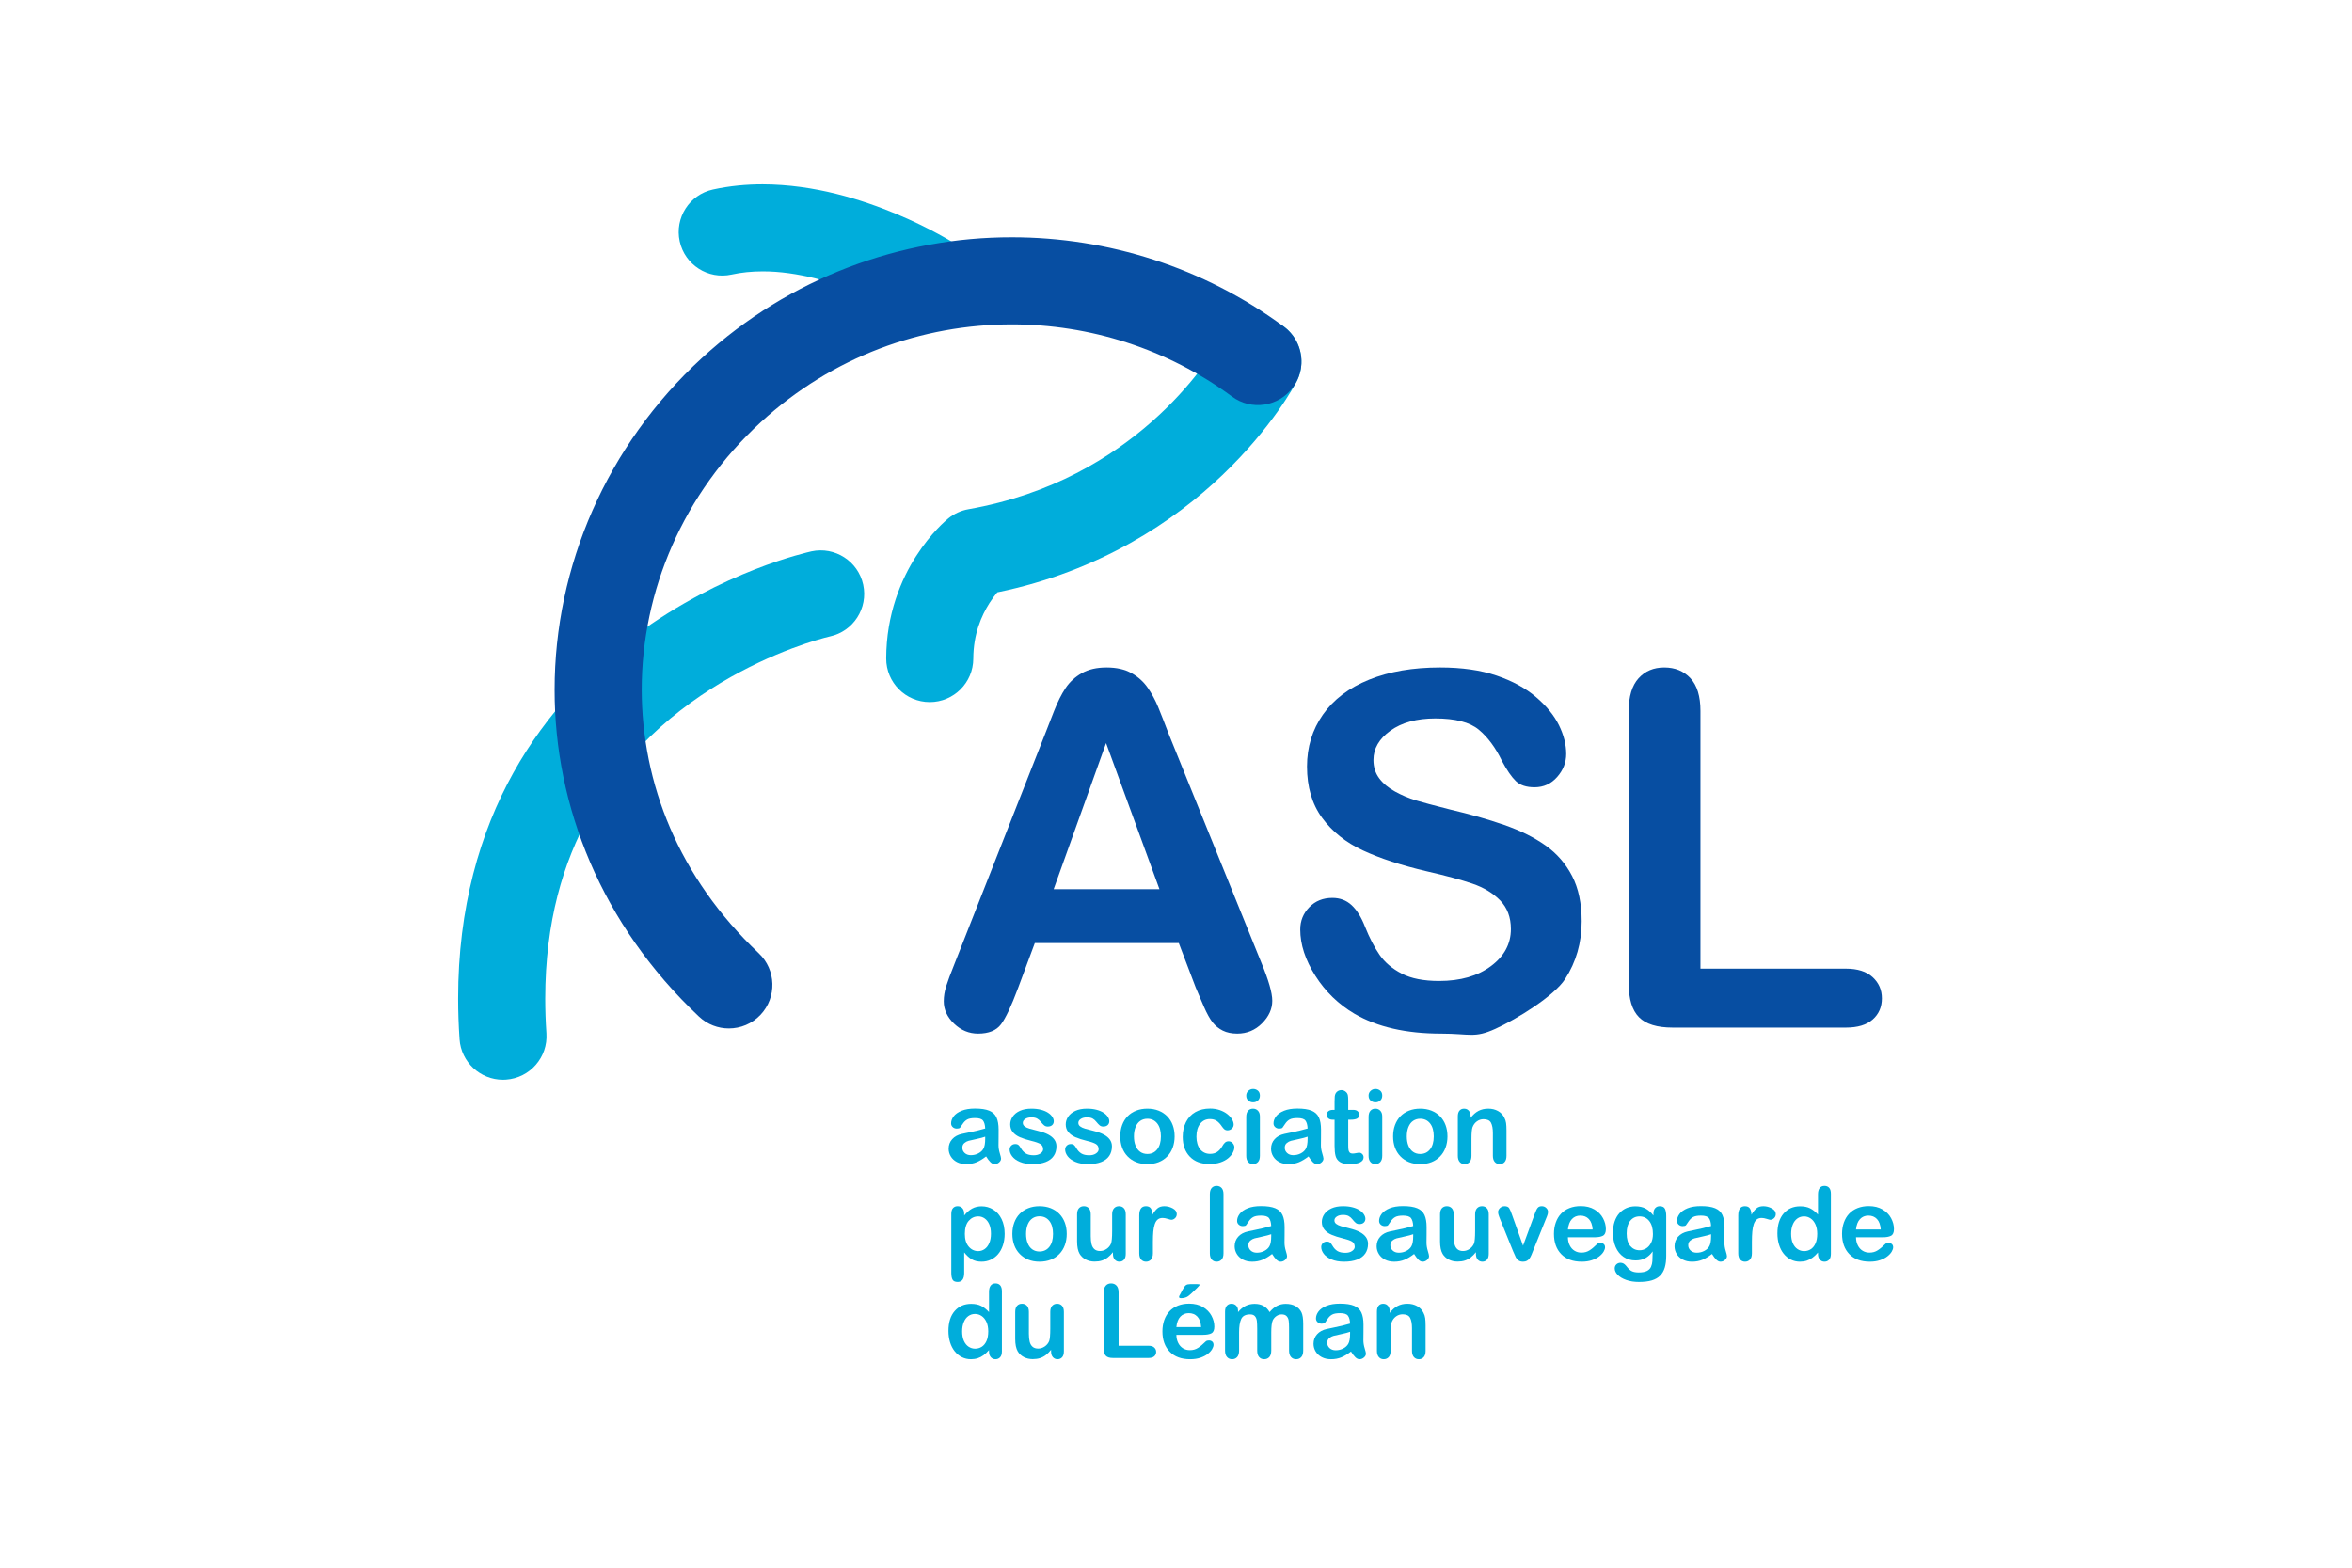
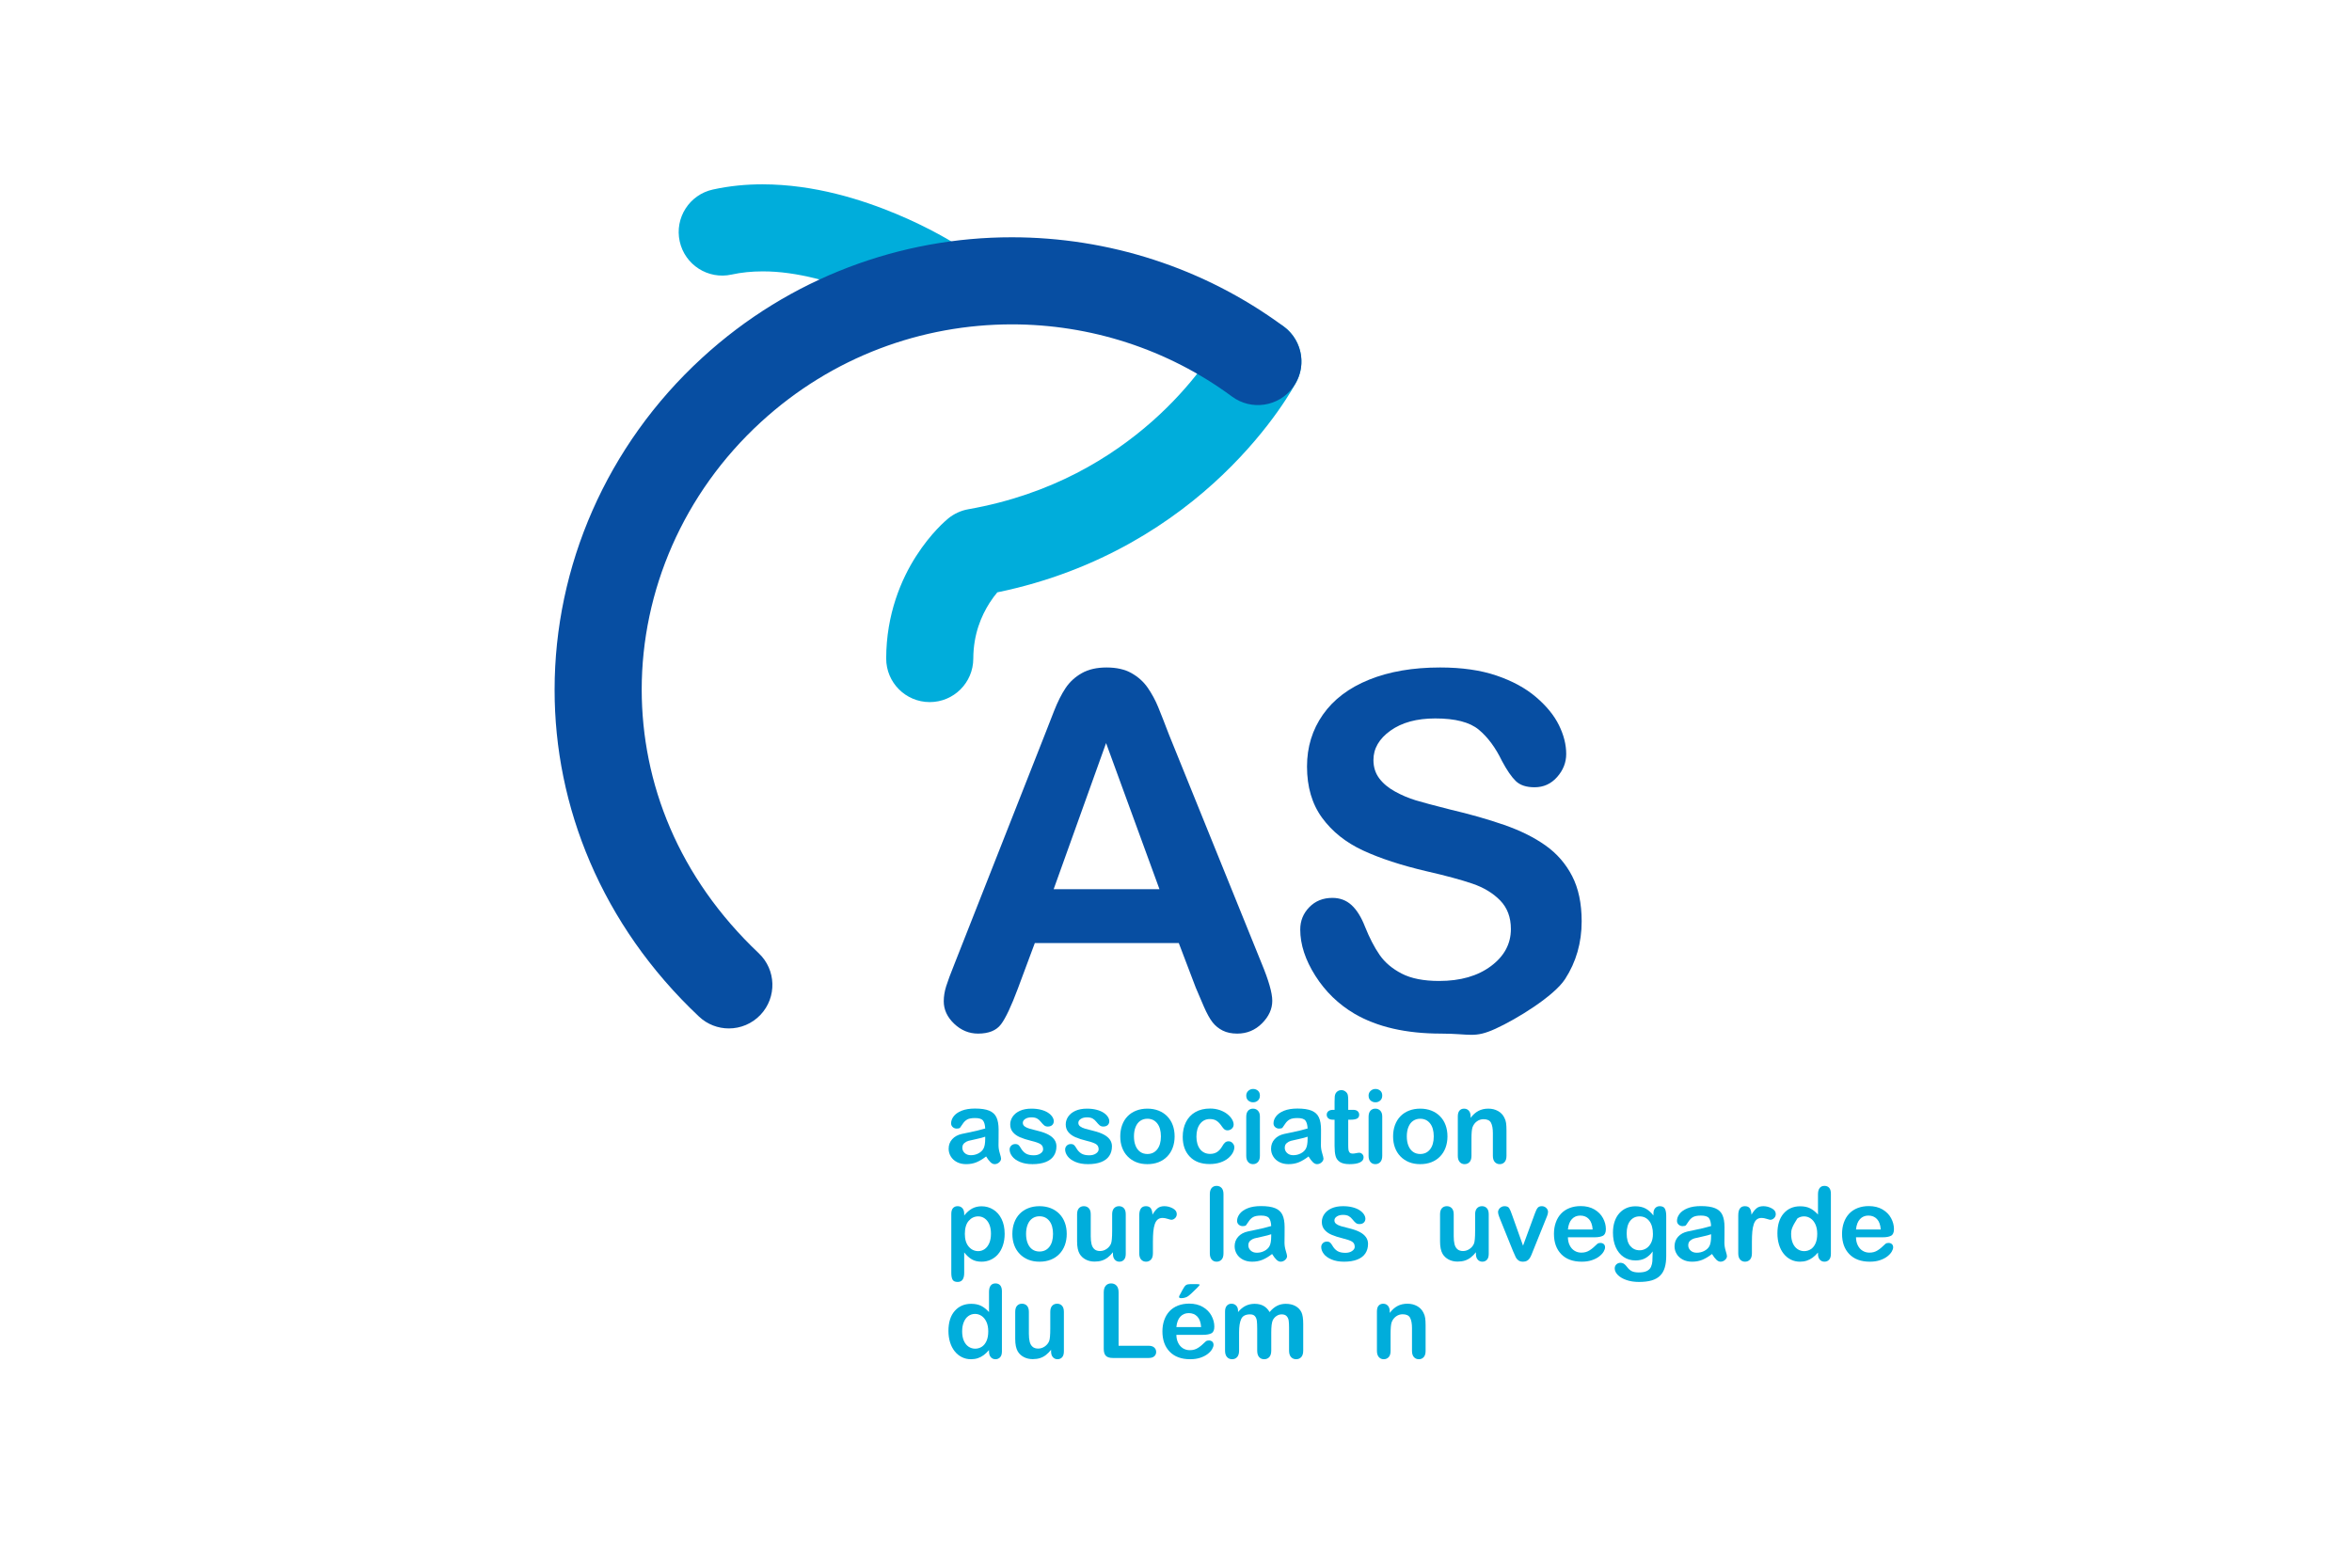
<svg xmlns="http://www.w3.org/2000/svg" width="100%" height="100%" viewBox="0 0 600 400" version="1.1" xml:space="preserve" style="fill-rule:evenodd;clip-rule:evenodd;stroke-linejoin:round;stroke-miterlimit:2;">
  <g id="ASL" transform="matrix(1.152,0,0,1.152,116.871,-116.294)">
    <path d="M116.717,352.713C116.273,352.876 115.628,353.048 114.784,353.228C113.938,353.409 113.353,353.542 113.027,353.627C112.704,353.712 112.393,353.878 112.098,354.125C111.803,354.373 111.655,354.719 111.655,355.161C111.655,355.619 111.828,356.009 112.175,356.329C112.522,356.65 112.977,356.812 113.538,356.812C114.136,356.812 114.688,356.68 115.193,356.418C115.7,356.156 116.069,355.819 116.307,355.405C116.58,354.947 116.717,354.194 116.717,353.145L116.717,352.713ZM116.916,357.089C116.185,357.657 115.478,358.083 114.794,358.368C114.112,358.652 113.346,358.794 112.497,358.794C111.721,358.794 111.04,358.641 110.453,358.334C109.866,358.028 109.414,357.613 109.096,357.089C108.779,356.565 108.62,355.995 108.62,355.383C108.62,354.556 108.882,353.85 109.407,353.267C109.931,352.684 110.65,352.293 111.565,352.094C111.758,352.049 112.234,351.949 112.995,351.794C113.755,351.639 114.407,351.497 114.95,351.367C115.493,351.239 116.082,351.082 116.717,350.897C116.68,350.099 116.519,349.514 116.234,349.141C115.951,348.769 115.362,348.582 114.468,348.582C113.7,348.582 113.122,348.69 112.734,348.903C112.347,349.117 112.015,349.439 111.738,349.866C111.46,350.296 111.265,350.578 111.15,350.715C111.036,350.851 110.791,350.919 110.415,350.919C110.075,350.919 109.781,350.81 109.534,350.593C109.287,350.374 109.163,350.096 109.163,349.756C109.163,349.224 109.351,348.707 109.728,348.206C110.104,347.704 110.69,347.29 111.489,346.965C112.286,346.64 113.279,346.478 114.468,346.478C115.796,346.478 116.842,346.636 117.603,346.949C118.363,347.263 118.899,347.759 119.213,348.438C119.527,349.117 119.685,350.019 119.685,351.141C119.685,351.85 119.683,352.451 119.679,352.946C119.676,353.441 119.669,353.99 119.663,354.596C119.663,355.165 119.757,355.758 119.945,356.374C120.134,356.991 120.228,357.388 120.228,357.565C120.228,357.875 120.082,358.157 119.79,358.412C119.498,358.667 119.167,358.794 118.799,358.794C118.489,358.794 118.182,358.648 117.879,358.356C117.577,358.065 117.255,357.642 116.916,357.089Z" style="fill:rgb(0,173,219);fill-rule:nonzero;" />
    <path d="M132.489,354.84C132.489,355.675 132.286,356.388 131.879,356.984C131.473,357.577 130.873,358.028 130.08,358.334C129.285,358.641 128.32,358.794 127.184,358.794C126.098,358.794 125.167,358.628 124.393,358.295C123.617,357.963 123.044,357.548 122.676,357.049C122.306,356.552 122.122,356.052 122.122,355.549C122.122,355.217 122.24,354.932 122.476,354.696C122.711,354.46 123.011,354.342 123.373,354.342C123.69,354.342 123.934,354.419 124.104,354.574C124.273,354.729 124.437,354.947 124.592,355.228C124.901,355.767 125.272,356.169 125.705,356.434C126.137,356.701 126.725,356.834 127.471,356.834C128.076,356.834 128.574,356.699 128.96,356.429C129.349,356.16 129.542,355.851 129.542,355.505C129.542,354.973 129.341,354.585 128.938,354.342C128.537,354.098 127.874,353.865 126.951,353.644C125.91,353.386 125.062,353.114 124.409,352.83C123.755,352.546 123.232,352.171 122.841,351.706C122.45,351.24 122.254,350.669 122.254,349.989C122.254,349.385 122.436,348.811 122.796,348.272C123.159,347.733 123.692,347.304 124.397,346.981C125.103,346.66 125.954,346.5 126.951,346.5C127.732,346.5 128.437,346.582 129.061,346.743C129.685,346.906 130.205,347.123 130.623,347.397C131.039,347.67 131.356,347.973 131.575,348.305C131.792,348.638 131.901,348.962 131.901,349.28C131.901,349.627 131.785,349.911 131.553,350.133C131.32,350.354 130.99,350.464 130.562,350.464C130.25,350.464 129.987,350.376 129.77,350.199C129.552,350.022 129.302,349.756 129.021,349.402C128.792,349.106 128.522,348.87 128.212,348.693C127.902,348.516 127.482,348.428 126.951,348.428C126.404,348.428 125.95,348.543 125.588,348.775C125.227,349.01 125.045,349.298 125.045,349.646C125.045,349.963 125.179,350.223 125.445,350.427C125.709,350.629 126.068,350.797 126.519,350.931C126.969,351.063 127.59,351.225 128.379,351.418C129.315,351.646 130.082,351.92 130.677,352.237C131.271,352.555 131.722,352.929 132.029,353.361C132.334,353.793 132.489,354.286 132.489,354.84Z" style="fill:rgb(0,173,219);fill-rule:nonzero;" />
    <path d="M144.783,354.84C144.783,355.675 144.58,356.388 144.174,356.984C143.767,357.577 143.167,358.028 142.374,358.334C141.58,358.641 140.614,358.794 139.478,358.794C138.392,358.794 137.461,358.628 136.687,358.295C135.911,357.963 135.338,357.548 134.97,357.049C134.601,356.552 134.416,356.052 134.416,355.549C134.416,355.217 134.534,354.932 134.77,354.696C135.005,354.46 135.305,354.342 135.667,354.342C135.984,354.342 136.228,354.419 136.397,354.574C136.567,354.729 136.73,354.947 136.886,355.228C137.196,355.767 137.566,356.169 137.999,356.434C138.431,356.701 139.019,356.834 139.766,356.834C140.371,356.834 140.868,356.699 141.254,356.429C141.643,356.16 141.836,355.851 141.836,355.505C141.836,354.973 141.636,354.585 141.232,354.342C140.831,354.098 140.167,353.865 139.245,353.644C138.204,353.386 137.355,353.114 136.703,352.83C136.05,352.546 135.526,352.171 135.136,351.706C134.744,351.24 134.549,350.669 134.549,349.989C134.549,349.385 134.729,348.811 135.092,348.272C135.453,347.733 135.987,347.304 136.691,346.981C137.396,346.66 138.248,346.5 139.245,346.5C140.027,346.5 140.73,346.582 141.354,346.743C141.979,346.906 142.499,347.123 142.917,347.397C143.333,347.67 143.65,347.973 143.869,348.305C144.086,348.638 144.196,348.962 144.196,349.28C144.196,349.627 144.079,349.911 143.847,350.133C143.614,350.354 143.284,350.464 142.855,350.464C142.545,350.464 142.281,350.376 142.063,350.199C141.846,350.022 141.597,349.756 141.315,349.402C141.086,349.106 140.817,348.87 140.508,348.693C140.197,348.516 139.776,348.428 139.245,348.428C138.698,348.428 138.244,348.543 137.883,348.775C137.521,349.01 137.34,349.298 137.34,349.646C137.34,349.963 137.473,350.223 137.739,350.427C138.003,350.629 138.363,350.797 138.813,350.931C139.263,351.063 139.884,351.225 140.674,351.418C141.61,351.646 142.376,351.92 142.972,352.237C143.565,352.555 144.017,352.929 144.323,353.361C144.628,353.793 144.783,354.286 144.783,354.84Z" style="fill:rgb(0,173,219);fill-rule:nonzero;" />
    <path d="M155.625,352.647C155.625,351.414 155.354,350.454 154.812,349.767C154.27,349.08 153.54,348.737 152.625,348.737C152.034,348.737 151.513,348.891 151.063,349.197C150.613,349.504 150.266,349.955 150.021,350.554C149.777,351.151 149.656,351.85 149.656,352.647C149.656,353.437 149.775,354.127 150.016,354.719C150.255,355.309 150.6,355.762 151.045,356.075C151.493,356.388 152.019,356.545 152.625,356.545C153.54,356.545 154.27,356.2 154.812,355.511C155.354,354.819 155.625,353.865 155.625,352.647ZM158.661,352.647C158.661,353.549 158.521,354.378 158.24,355.139C157.959,355.9 157.554,356.554 157.021,357.099C156.49,357.646 155.854,358.065 155.117,358.356C154.377,358.648 153.547,358.794 152.625,358.794C151.708,358.794 150.886,358.646 150.155,358.351C149.424,358.055 148.791,357.633 148.254,357.083C147.72,356.533 147.313,355.883 147.037,355.133C146.76,354.385 146.622,353.555 146.622,352.647C146.622,351.731 146.762,350.894 147.042,350.133C147.323,349.372 147.725,348.722 148.25,348.183C148.773,347.644 149.409,347.228 150.155,346.937C150.9,346.645 151.724,346.5 152.625,346.5C153.54,346.5 154.371,346.647 155.117,346.943C155.862,347.238 156.5,347.659 157.033,348.206C157.564,348.752 157.969,349.402 158.246,350.155C158.522,350.908 158.661,351.739 158.661,352.647Z" style="fill:rgb(0,173,219);fill-rule:nonzero;" />
    <path d="M171.886,355.051C171.886,355.428 171.771,355.829 171.546,356.257C171.322,356.686 170.979,357.095 170.517,357.482C170.056,357.869 169.475,358.181 168.772,358.418C168.072,358.653 167.282,358.772 166.402,358.772C164.535,358.772 163.076,358.227 162.027,357.138C160.979,356.05 160.455,354.588 160.455,352.758C160.455,351.517 160.695,350.421 161.175,349.469C161.655,348.516 162.349,347.779 163.257,347.258C164.166,346.738 165.25,346.478 166.514,346.478C167.295,346.478 168.014,346.593 168.667,346.821C169.321,347.05 169.875,347.346 170.329,347.707C170.784,348.069 171.129,348.454 171.371,348.864C171.609,349.274 171.73,349.656 171.73,350.012C171.73,350.373 171.596,350.679 171.326,350.931C171.057,351.181 170.729,351.307 170.346,351.307C170.095,351.307 169.887,351.242 169.721,351.113C169.554,350.984 169.367,350.775 169.161,350.487C168.791,349.927 168.406,349.505 168.003,349.224C167.601,348.944 167.09,348.804 166.469,348.804C165.576,348.804 164.855,349.153 164.31,349.85C163.763,350.549 163.49,351.502 163.49,352.713C163.49,353.282 163.56,353.804 163.7,354.281C163.841,354.757 164.043,355.163 164.31,355.499C164.575,355.835 164.896,356.089 165.272,356.263C165.649,356.437 166.063,356.523 166.514,356.523C167.119,356.523 167.638,356.384 168.07,356.103C168.501,355.822 168.884,355.394 169.216,354.818C169.4,354.478 169.6,354.212 169.813,354.02C170.029,353.828 170.291,353.733 170.601,353.733C170.97,353.733 171.276,353.873 171.52,354.153C171.764,354.434 171.886,354.734 171.886,355.051Z" style="fill:rgb(0,173,219);fill-rule:nonzero;" />
    <path d="M177.545,348.218L177.545,356.955C177.545,357.561 177.401,358.018 177.113,358.329C176.825,358.638 176.459,358.794 176.016,358.794C175.574,358.794 175.213,358.637 174.937,358.317C174.66,358 174.521,357.546 174.521,356.955L174.521,348.305C174.521,347.707 174.66,347.257 174.937,346.954C175.213,346.651 175.574,346.5 176.016,346.5C176.459,346.5 176.825,346.651 177.113,346.954C177.401,347.257 177.545,347.679 177.545,348.218ZM176.05,345.094C175.628,345.094 175.269,344.964 174.97,344.705C174.67,344.447 174.521,344.081 174.521,343.609C174.521,343.181 174.675,342.828 174.981,342.552C175.288,342.274 175.644,342.137 176.05,342.137C176.44,342.137 176.788,342.262 177.091,342.512C177.394,342.764 177.545,343.13 177.545,343.609C177.545,344.074 177.396,344.438 177.103,344.7C176.807,344.962 176.456,345.094 176.05,345.094Z" style="fill:rgb(0,173,219);fill-rule:nonzero;" />
    <path d="M188.112,352.713C187.668,352.876 187.023,353.048 186.178,353.228C185.333,353.409 184.749,353.542 184.422,353.627C184.099,353.712 183.788,353.878 183.493,354.125C183.197,354.373 183.05,354.719 183.05,355.161C183.05,355.619 183.223,356.009 183.57,356.329C183.917,356.65 184.371,356.812 184.933,356.812C185.53,356.812 186.082,356.68 186.587,356.418C187.095,356.156 187.465,355.819 187.702,355.405C187.974,354.947 188.112,354.194 188.112,353.145L188.112,352.713ZM188.311,357.089C187.58,357.657 186.873,358.083 186.189,358.368C185.505,358.652 184.741,358.794 183.891,358.794C183.116,358.794 182.435,358.641 181.848,358.334C181.261,358.028 180.809,357.613 180.491,357.089C180.174,356.565 180.015,355.995 180.015,355.383C180.015,354.556 180.276,353.85 180.801,353.267C181.326,352.684 182.045,352.293 182.96,352.094C183.152,352.049 183.628,351.949 184.39,351.794C185.149,351.639 185.802,351.497 186.344,351.367C186.887,351.239 187.477,351.082 188.112,350.897C188.075,350.099 187.913,349.514 187.628,349.141C187.345,348.769 186.756,348.582 185.863,348.582C185.095,348.582 184.518,348.69 184.129,348.903C183.742,349.117 183.41,349.439 183.133,349.866C182.855,350.296 182.66,350.578 182.545,350.715C182.431,350.851 182.186,350.919 181.809,350.919C181.47,350.919 181.177,350.81 180.929,350.593C180.681,350.374 180.558,350.096 180.558,349.756C180.558,349.224 180.746,348.707 181.123,348.206C181.499,347.704 182.085,347.29 182.883,346.965C183.681,346.64 184.674,346.478 185.863,346.478C187.191,346.478 188.237,346.636 188.997,346.949C189.758,347.263 190.294,347.759 190.608,348.438C190.922,349.117 191.08,350.019 191.08,351.141C191.08,351.85 191.078,352.451 191.074,352.946C191.071,353.441 191.064,353.99 191.057,354.596C191.057,355.165 191.151,355.758 191.34,356.374C191.527,356.991 191.623,357.388 191.623,357.565C191.623,357.875 191.476,358.157 191.185,358.412C190.893,358.667 190.563,358.794 190.193,358.794C189.884,358.794 189.577,358.648 189.273,358.356C188.972,358.065 188.649,357.642 188.311,357.089Z" style="fill:rgb(0,173,219);fill-rule:nonzero;" />
    <path d="M193.749,346.765L194.081,346.765L194.081,344.949C194.081,344.462 194.094,344.08 194.12,343.804C194.146,343.526 194.218,343.288 194.335,343.088C194.454,342.882 194.624,342.714 194.845,342.585C195.066,342.455 195.313,342.391 195.587,342.391C195.971,342.391 196.317,342.535 196.627,342.822C196.834,343.014 196.967,343.25 197.021,343.526C197.077,343.804 197.104,344.196 197.104,344.705L197.104,346.765L198.211,346.765C198.641,346.765 198.967,346.867 199.192,347.07C199.417,347.273 199.531,347.533 199.531,347.851C199.531,348.258 199.37,348.541 199.049,348.704C198.727,348.866 198.268,348.947 197.669,348.947L197.104,348.947L197.104,354.509C197.104,354.981 197.121,355.344 197.155,355.599C197.188,355.853 197.276,356.06 197.419,356.22C197.564,356.378 197.798,356.457 198.124,356.457C198.301,356.457 198.541,356.426 198.844,356.363C199.146,356.301 199.383,356.269 199.553,356.269C199.795,356.269 200.016,356.366 200.21,356.562C200.408,356.759 200.504,357 200.504,357.288C200.504,357.775 200.24,358.148 199.707,358.406C199.176,358.665 198.412,358.794 197.415,358.794C196.47,358.794 195.753,358.637 195.267,358.317C194.779,358 194.459,357.561 194.308,357C194.157,356.439 194.081,355.689 194.081,354.751L194.081,348.947L193.683,348.947C193.247,348.947 192.914,348.845 192.686,348.638C192.457,348.431 192.342,348.169 192.342,347.851C192.342,347.533 192.461,347.273 192.702,347.07C192.941,346.867 193.291,346.765 193.749,346.765Z" style="fill:rgb(0,173,219);fill-rule:nonzero;" />
    <path d="M204.637,348.218L204.637,356.955C204.637,357.561 204.493,358.018 204.205,358.329C203.917,358.638 203.552,358.794 203.107,358.794C202.666,358.794 202.305,358.637 202.027,358.317C201.751,358 201.613,357.546 201.613,356.955L201.613,348.305C201.613,347.707 201.751,347.257 202.027,346.954C202.305,346.651 202.666,346.5 203.107,346.5C203.552,346.5 203.917,346.651 204.205,346.954C204.493,347.257 204.637,347.679 204.637,348.218ZM203.142,345.094C202.721,345.094 202.36,344.964 202.062,344.705C201.763,344.447 201.613,344.081 201.613,343.609C201.613,343.181 201.767,342.828 202.073,342.552C202.378,342.274 202.734,342.137 203.142,342.137C203.533,342.137 203.879,342.262 204.183,342.512C204.485,342.764 204.637,343.13 204.637,343.609C204.637,344.074 204.489,344.438 204.193,344.7C203.898,344.962 203.548,345.094 203.142,345.094Z" style="fill:rgb(0,173,219);fill-rule:nonzero;" />
    <path d="M216.044,352.647C216.044,351.414 215.773,350.454 215.23,349.767C214.688,349.08 213.958,348.737 213.042,348.737C212.453,348.737 211.932,348.891 211.481,349.197C211.031,349.504 210.684,349.955 210.439,350.554C210.197,351.151 210.075,351.85 210.075,352.647C210.075,353.437 210.194,354.127 210.435,354.719C210.675,355.309 211.018,355.762 211.465,356.075C211.912,356.388 212.438,356.545 213.042,356.545C213.958,356.545 214.688,356.2 215.23,355.511C215.773,354.819 216.044,353.865 216.044,352.647ZM219.08,352.647C219.08,353.549 218.938,354.378 218.659,355.139C218.377,355.9 217.972,356.554 217.439,357.099C216.909,357.646 216.273,358.065 215.535,358.356C214.796,358.648 213.966,358.794 213.042,358.794C212.127,358.794 211.305,358.646 210.573,358.351C209.842,358.055 209.208,357.633 208.673,357.083C208.138,356.533 207.732,355.883 207.455,355.133C207.178,354.385 207.04,353.555 207.04,352.647C207.04,351.731 207.181,350.894 207.46,350.133C207.742,349.372 208.144,348.722 208.667,348.183C209.191,347.644 209.827,347.228 210.573,346.937C211.318,346.645 212.142,346.5 213.042,346.5C213.958,346.5 214.789,346.647 215.535,346.943C216.281,347.238 216.919,347.659 217.451,348.206C217.982,348.752 218.388,349.402 218.665,350.155C218.94,350.908 219.08,351.739 219.08,352.647Z" style="fill:rgb(0,173,219);fill-rule:nonzero;" />
    <path d="M224.207,348.172L224.207,348.538C224.74,347.836 225.321,347.322 225.952,346.993C226.583,346.665 227.309,346.5 228.128,346.5C228.926,346.5 229.639,346.673 230.266,347.021C230.894,347.368 231.362,347.858 231.673,348.493C231.872,348.863 232,349.262 232.06,349.689C232.119,350.118 232.148,350.664 232.148,351.329L232.148,356.955C232.148,357.561 232.011,358.018 231.733,358.329C231.457,358.638 231.097,358.794 230.654,358.794C230.203,358.794 229.837,358.637 229.557,358.317C229.276,358 229.136,357.546 229.136,356.955L229.136,351.916C229.136,350.919 228.998,350.156 228.721,349.629C228.443,349.101 227.892,348.837 227.064,348.837C226.525,348.837 226.035,348.997 225.592,349.319C225.148,349.64 224.824,350.081 224.618,350.642C224.469,351.094 224.396,351.934 224.396,353.167L224.396,356.955C224.396,357.568 224.252,358.028 223.969,358.334C223.685,358.641 223.317,358.794 222.868,358.794C222.432,358.794 222.074,358.637 221.792,358.317C221.513,358 221.372,357.546 221.372,356.955L221.372,348.218C221.372,347.641 221.498,347.211 221.749,346.928C222,346.642 222.343,346.5 222.779,346.5C223.044,346.5 223.285,346.562 223.498,346.688C223.712,346.814 223.885,347.002 224.014,347.253C224.143,347.504 224.207,347.81 224.207,348.172Z" style="fill:rgb(0,173,219);fill-rule:nonzero;" />
    <path d="M117.99,374.195C117.99,373.397 117.869,372.713 117.625,372.14C117.38,371.568 117.042,371.129 116.61,370.822C116.18,370.516 115.701,370.362 115.177,370.362C114.343,370.362 113.639,370.691 113.066,371.348C112.495,372.005 112.208,372.973 112.208,374.25C112.208,375.454 112.493,376.39 113.062,377.057C113.629,377.727 114.335,378.06 115.177,378.06C115.679,378.06 116.144,377.915 116.573,377.623C117,377.331 117.344,376.893 117.603,376.31C117.86,375.727 117.99,375.022 117.99,374.195ZM112.064,369.797L112.064,370.163C112.633,369.462 113.224,368.947 113.836,368.619C114.45,368.29 115.144,368.126 115.918,368.126C116.85,368.126 117.706,368.365 118.489,368.846C119.271,369.325 119.89,370.026 120.344,370.95C120.797,371.872 121.024,372.965 121.024,374.228C121.024,375.158 120.894,376.012 120.632,376.792C120.37,377.571 120.01,378.224 119.552,378.752C119.094,379.281 118.554,379.686 117.93,379.971C117.305,380.255 116.636,380.397 115.918,380.397C115.055,380.397 114.33,380.224 113.743,379.877C113.156,379.53 112.597,379.02 112.064,378.348L112.064,382.889C112.064,384.219 111.581,384.883 110.614,384.883C110.044,384.883 109.668,384.711 109.483,384.368C109.3,384.024 109.207,383.524 109.207,382.867L109.207,369.82C109.207,369.244 109.333,368.814 109.583,368.53C109.834,368.245 110.178,368.103 110.614,368.103C111.042,368.103 111.391,368.248 111.661,368.54C111.93,368.832 112.064,369.251 112.064,369.797Z" style="fill:rgb(0,173,219);fill-rule:nonzero;" />
    <path d="M131.734,374.25C131.734,373.017 131.463,372.057 130.92,371.37C130.378,370.683 129.647,370.34 128.733,370.34C128.143,370.34 127.622,370.494 127.171,370.801C126.722,371.107 126.375,371.558 126.13,372.156C125.887,372.754 125.765,373.453 125.765,374.25C125.765,375.04 125.885,375.73 126.125,376.321C126.365,376.912 126.708,377.364 127.155,377.679C127.602,377.992 128.127,378.148 128.733,378.148C129.647,378.148 130.378,377.804 130.92,377.113C131.463,376.422 131.734,375.469 131.734,374.25ZM134.77,374.25C134.77,375.151 134.629,375.981 134.349,376.742C134.068,377.503 133.663,378.156 133.13,378.702C132.599,379.249 131.963,379.668 131.226,379.96C130.488,380.251 129.657,380.397 128.733,380.397C127.817,380.397 126.995,380.249 126.264,379.954C125.533,379.658 124.899,379.236 124.364,378.686C123.829,378.137 123.422,377.486 123.146,376.736C122.869,375.987 122.73,375.158 122.73,374.25C122.73,373.335 122.871,372.497 123.151,371.736C123.432,370.975 123.833,370.325 124.358,369.786C124.883,369.248 125.518,368.832 126.264,368.54C127.01,368.248 127.833,368.103 128.733,368.103C129.647,368.103 130.479,368.251 131.226,368.546C131.972,368.842 132.609,369.262 133.142,369.809C133.674,370.355 134.078,371.005 134.354,371.758C134.632,372.512 134.77,373.343 134.77,374.25Z" style="fill:rgb(0,173,219);fill-rule:nonzero;" />
    <path d="M145.004,378.692L145.004,378.304C144.643,378.762 144.263,379.145 143.864,379.456C143.465,379.766 143.029,379.997 142.557,380.148C142.083,380.3 141.544,380.375 140.939,380.375C140.208,380.375 139.553,380.224 138.974,379.92C138.394,379.618 137.946,379.201 137.627,378.67C137.25,378.027 137.063,377.103 137.063,375.9L137.063,369.908C137.063,369.303 137.2,368.851 137.473,368.553C137.746,368.253 138.107,368.103 138.558,368.103C139.016,368.103 139.385,368.254 139.666,368.557C139.947,368.86 140.086,369.31 140.086,369.908L140.086,374.748C140.086,375.45 140.146,376.039 140.264,376.515C140.382,376.991 140.595,377.364 140.9,377.634C141.207,377.903 141.623,378.037 142.146,378.037C142.657,378.037 143.137,377.887 143.586,377.584C144.037,377.281 144.366,376.887 144.573,376.399C144.742,375.971 144.827,375.033 144.827,373.586L144.827,369.908C144.827,369.31 144.968,368.86 145.248,368.557C145.529,368.254 145.894,368.103 146.345,368.103C146.794,368.103 147.157,368.253 147.43,368.553C147.703,368.851 147.84,369.303 147.84,369.908L147.84,378.67C147.84,379.245 147.708,379.679 147.447,379.965C147.185,380.253 146.847,380.397 146.433,380.397C146.02,380.397 145.678,380.248 145.409,379.948C145.139,379.65 145.004,379.231 145.004,378.692Z" style="fill:rgb(0,173,219);fill-rule:nonzero;" />
    <path d="M153.854,376.033L153.854,378.559C153.854,379.171 153.709,379.631 153.421,379.937C153.134,380.244 152.769,380.397 152.326,380.397C151.89,380.397 151.532,380.242 151.25,379.932C150.97,379.621 150.83,379.164 150.83,378.559L150.83,370.141C150.83,368.783 151.321,368.103 152.303,368.103C152.805,368.103 153.167,368.262 153.389,368.579C153.609,368.897 153.731,369.366 153.753,369.986C154.116,369.366 154.487,368.897 154.867,368.579C155.248,368.262 155.754,368.103 156.391,368.103C157.024,368.103 157.642,368.262 158.24,368.579C158.837,368.897 159.137,369.317 159.137,369.843C159.137,370.211 159.01,370.516 158.754,370.756C158.5,370.996 158.225,371.116 157.93,371.116C157.818,371.116 157.551,371.048 157.126,370.911C156.702,370.774 156.328,370.706 156.002,370.706C155.56,370.706 155.198,370.822 154.917,371.055C154.637,371.287 154.418,371.632 154.264,372.09C154.108,372.549 154.001,373.094 153.942,373.724C153.883,374.355 153.854,375.125 153.854,376.033Z" style="fill:rgb(0,173,219);fill-rule:nonzero;" />
    <path d="M166.458,378.559L166.458,365.445C166.458,364.839 166.593,364.383 166.862,364.071C167.132,363.762 167.496,363.606 167.953,363.606C168.411,363.606 168.781,363.76 169.06,364.066C169.342,364.372 169.481,364.832 169.481,365.445L169.481,378.559C169.481,379.171 169.34,379.631 169.055,379.937C168.771,380.244 168.402,380.397 167.953,380.397C167.511,380.397 167.15,380.239 166.873,379.92C166.597,379.604 166.458,379.149 166.458,378.559Z" style="fill:rgb(0,173,219);fill-rule:nonzero;" />
    <path d="M180.049,374.316C179.604,374.479 178.96,374.651 178.115,374.831C177.27,375.013 176.685,375.145 176.359,375.23C176.036,375.315 175.725,375.481 175.43,375.728C175.134,375.976 174.987,376.321 174.987,376.764C174.987,377.222 175.16,377.611 175.507,377.932C175.854,378.254 176.308,378.415 176.87,378.415C177.468,378.415 178.019,378.283 178.524,378.021C179.032,377.76 179.401,377.422 179.639,377.008C179.912,376.551 180.049,375.797 180.049,374.748L180.049,374.316ZM180.248,378.692C179.517,379.261 178.81,379.686 178.126,379.971C177.442,380.255 176.678,380.397 175.828,380.397C175.053,380.397 174.372,380.244 173.785,379.937C173.198,379.631 172.746,379.217 172.428,378.692C172.11,378.168 171.952,377.599 171.952,376.986C171.952,376.159 172.213,375.454 172.738,374.87C173.263,374.287 173.981,373.896 174.897,373.696C175.09,373.651 175.565,373.553 176.327,373.397C177.086,373.242 177.739,373.1 178.282,372.971C178.824,372.843 179.414,372.685 180.049,372.5C180.012,371.703 179.85,371.117 179.565,370.744C179.282,370.372 178.692,370.185 177.8,370.185C177.032,370.185 176.455,370.293 176.066,370.506C175.679,370.721 175.347,371.042 175.07,371.47C174.792,371.899 174.597,372.181 174.482,372.318C174.368,372.454 174.123,372.522 173.746,372.522C173.407,372.522 173.114,372.413 172.866,372.196C172.618,371.977 172.495,371.699 172.495,371.359C172.495,370.827 172.683,370.31 173.06,369.809C173.436,369.307 174.022,368.893 174.82,368.568C175.618,368.243 176.61,368.081 177.8,368.081C179.128,368.081 180.174,368.238 180.935,368.553C181.695,368.866 182.231,369.362 182.545,370.041C182.859,370.721 183.017,371.622 183.017,372.744C183.017,373.453 183.015,374.054 183.011,374.55C183.008,375.044 183.001,375.595 182.994,376.199C182.994,376.768 183.088,377.361 183.276,377.977C183.465,378.595 183.56,378.991 183.56,379.168C183.56,379.478 183.413,379.761 183.122,380.015C182.83,380.27 182.5,380.397 182.13,380.397C181.821,380.397 181.514,380.251 181.21,379.96C180.909,379.668 180.586,379.245 180.248,378.692Z" style="fill:rgb(0,173,219);fill-rule:nonzero;" />
    <path d="M201.491,376.443C201.491,377.277 201.288,377.992 200.882,378.587C200.476,379.18 199.875,379.631 199.082,379.937C198.289,380.244 197.323,380.397 196.186,380.397C195.1,380.397 194.169,380.231 193.395,379.898C192.619,379.567 192.046,379.151 191.678,378.652C191.308,378.154 191.124,377.654 191.124,377.152C191.124,376.819 191.242,376.535 191.479,376.299C191.715,376.063 192.014,375.944 192.375,375.944C192.692,375.944 192.937,376.022 193.106,376.178C193.275,376.332 193.438,376.551 193.594,376.831C193.904,377.37 194.274,377.772 194.707,378.037C195.139,378.304 195.728,378.437 196.474,378.437C197.079,378.437 197.576,378.303 197.963,378.032C198.351,377.763 198.544,377.454 198.544,377.108C198.544,376.576 198.343,376.189 197.94,375.944C197.539,375.701 196.875,375.469 195.953,375.247C194.912,374.988 194.064,374.718 193.411,374.433C192.756,374.149 192.234,373.774 191.844,373.309C191.453,372.844 191.256,372.272 191.256,371.593C191.256,370.987 191.438,370.414 191.8,369.875C192.162,369.336 192.694,368.906 193.399,368.584C194.104,368.263 194.956,368.103 195.953,368.103C196.735,368.103 197.438,368.185 198.063,368.346C198.687,368.51 199.208,368.727 199.625,369C200.042,369.273 200.358,369.576 200.577,369.908C200.794,370.241 200.904,370.565 200.904,370.884C200.904,371.23 200.788,371.514 200.555,371.736C200.322,371.957 199.992,372.068 199.563,372.068C199.253,372.068 198.989,371.979 198.771,371.803C198.554,371.625 198.305,371.359 198.023,371.005C197.795,370.709 197.525,370.473 197.216,370.296C196.906,370.119 196.484,370.031 195.953,370.031C195.407,370.031 194.953,370.146 194.591,370.378C194.229,370.612 194.048,370.901 194.048,371.249C194.048,371.566 194.181,371.826 194.447,372.029C194.712,372.233 195.07,372.401 195.521,372.534C195.971,372.666 196.591,372.828 197.382,373.021C198.319,373.249 199.085,373.523 199.68,373.84C200.273,374.158 200.725,374.532 201.031,374.964C201.337,375.397 201.491,375.89 201.491,376.443Z" style="fill:rgb(0,173,219);fill-rule:nonzero;" />
-     <path d="M211.493,374.316C211.05,374.479 210.405,374.651 209.56,374.831C208.713,375.013 208.128,375.145 207.805,375.23C207.479,375.315 207.168,375.481 206.874,375.728C206.579,375.976 206.431,376.321 206.431,376.764C206.431,377.222 206.604,377.611 206.952,377.932C207.299,378.254 207.752,378.415 208.313,378.415C208.912,378.415 209.463,378.283 209.97,378.021C210.476,377.76 210.846,377.422 211.083,377.008C211.355,376.551 211.493,375.797 211.493,374.748L211.493,374.316ZM211.691,378.692C210.96,379.261 210.253,379.686 209.571,379.971C208.888,380.255 208.122,380.397 207.272,380.397C206.497,380.397 205.816,380.244 205.229,379.937C204.643,379.631 204.189,379.217 203.873,378.692C203.555,378.168 203.396,377.599 203.396,376.986C203.396,376.159 203.658,375.454 204.183,374.87C204.707,374.287 205.427,373.896 206.343,373.696C206.534,373.651 207.01,373.553 207.771,373.397C208.532,373.242 209.183,373.1 209.726,372.971C210.269,372.843 210.857,372.685 211.493,372.5C211.456,371.703 211.294,371.117 211.011,370.744C210.727,370.372 210.137,370.185 209.244,370.185C208.477,370.185 207.898,370.293 207.511,370.506C207.124,370.721 206.791,371.042 206.514,371.47C206.238,371.899 206.042,372.181 205.928,372.318C205.813,372.454 205.566,372.522 205.189,372.522C204.851,372.522 204.558,372.413 204.31,372.196C204.062,371.977 203.938,371.699 203.938,371.359C203.938,370.827 204.127,370.31 204.503,369.809C204.879,369.307 205.467,368.893 206.265,368.568C207.062,368.243 208.055,368.081 209.244,368.081C210.573,368.081 211.618,368.238 212.378,368.553C213.139,368.866 213.677,369.362 213.991,370.041C214.304,370.721 214.46,371.622 214.46,372.744C214.46,373.453 214.458,374.054 214.455,374.55C214.452,375.044 214.446,375.595 214.438,376.199C214.438,376.768 214.533,377.361 214.721,377.977C214.91,378.595 215.003,378.991 215.003,379.168C215.003,379.478 214.857,379.761 214.565,380.015C214.274,380.27 213.943,380.397 213.575,380.397C213.265,380.397 212.958,380.251 212.655,379.96C212.353,379.668 212.031,379.245 211.691,378.692Z" style="fill:rgb(0,173,219);fill-rule:nonzero;" />
    <path d="M225.381,378.692L225.381,378.304C225.02,378.762 224.64,379.145 224.242,379.456C223.843,379.766 223.407,379.997 222.934,380.148C222.46,380.3 221.923,380.375 221.316,380.375C220.585,380.375 219.931,380.224 219.351,379.92C218.771,379.618 218.323,379.201 218.004,378.67C217.628,378.027 217.439,377.103 217.439,375.9L217.439,369.908C217.439,369.303 217.577,368.851 217.85,368.553C218.124,368.253 218.484,368.103 218.936,368.103C219.394,368.103 219.763,368.254 220.042,368.557C220.324,368.86 220.465,369.31 220.465,369.908L220.465,374.748C220.465,375.45 220.522,376.039 220.641,376.515C220.76,376.991 220.972,377.364 221.279,377.634C221.583,377.903 222,378.037 222.523,378.037C223.034,378.037 223.514,377.887 223.963,377.584C224.415,377.281 224.743,376.887 224.95,376.399C225.12,375.971 225.204,375.033 225.204,373.586L225.204,369.908C225.204,369.31 225.345,368.86 225.625,368.557C225.906,368.254 226.271,368.103 226.722,368.103C227.171,368.103 227.534,368.253 227.807,368.553C228.081,368.851 228.218,369.303 228.218,369.908L228.218,378.67C228.218,379.245 228.086,379.679 227.825,379.965C227.562,380.253 227.224,380.397 226.81,380.397C226.396,380.397 226.056,380.248 225.786,379.948C225.517,379.65 225.381,379.231 225.381,378.692Z" style="fill:rgb(0,173,219);fill-rule:nonzero;" />
    <path d="M233.367,369.986L235.814,376.853L238.451,369.687C238.658,369.111 238.86,368.703 239.061,368.463C239.26,368.223 239.562,368.103 239.969,368.103C240.353,368.103 240.679,368.232 240.949,368.49C241.218,368.749 241.353,369.048 241.353,369.388C241.353,369.521 241.329,369.676 241.281,369.853C241.232,370.031 241.178,370.196 241.115,370.351C241.052,370.506 240.979,370.683 240.898,370.884L237.997,378.082C237.916,378.289 237.81,378.552 237.682,378.869C237.552,379.186 237.409,379.457 237.249,379.683C237.091,379.909 236.895,380.083 236.662,380.209C236.43,380.334 236.146,380.397 235.814,380.397C235.387,380.397 235.044,380.3 234.791,380.104C234.536,379.909 234.348,379.694 234.226,379.461C234.104,379.229 233.898,378.769 233.61,378.082L230.731,370.96C230.665,370.783 230.596,370.606 230.526,370.429C230.456,370.251 230.396,370.071 230.349,369.887C230.301,369.702 230.276,369.543 230.276,369.41C230.276,369.203 230.34,368.998 230.464,368.795C230.591,368.593 230.764,368.427 230.985,368.297C231.208,368.168 231.447,368.103 231.706,368.103C232.208,368.103 232.553,368.247 232.742,368.535C232.93,368.823 233.139,369.307 233.367,369.986Z" style="fill:rgb(0,173,219);fill-rule:nonzero;" />
    <path d="M245.75,373.275L251.232,373.275C251.16,372.242 250.88,371.469 250.396,370.955C249.913,370.442 249.276,370.185 248.485,370.185C247.732,370.185 247.115,370.445 246.63,370.967C246.146,371.487 245.854,372.256 245.75,373.275ZM251.665,374.993L245.75,374.993C245.758,375.679 245.896,376.285 246.166,376.809C246.435,377.333 246.792,377.728 247.241,377.994C247.687,378.261 248.18,378.393 248.719,378.393C249.08,378.393 249.411,378.35 249.709,378.265C250.009,378.18 250.298,378.048 250.579,377.866C250.859,377.685 251.119,377.491 251.354,377.285C251.591,377.078 251.896,376.797 252.273,376.443C252.43,376.31 252.65,376.243 252.938,376.243C253.249,376.243 253.5,376.328 253.691,376.498C253.884,376.668 253.979,376.908 253.979,377.22C253.979,377.491 253.873,377.811 253.659,378.178C253.443,378.542 253.122,378.893 252.688,379.229C252.258,379.565 251.715,379.844 251.061,380.065C250.408,380.286 249.656,380.397 248.807,380.397C246.865,380.397 245.354,379.844 244.277,378.736C243.199,377.628 242.661,376.126 242.661,374.228C242.661,373.335 242.792,372.506 243.06,371.742C243.325,370.977 243.711,370.322 244.222,369.775C244.73,369.229 245.358,368.81 246.104,368.518C246.85,368.226 247.678,368.081 248.585,368.081C249.767,368.081 250.781,368.33 251.626,368.829C252.472,369.327 253.104,369.971 253.525,370.762C253.947,371.552 254.157,372.356 254.157,373.177C254.157,373.936 253.938,374.429 253.503,374.654C253.067,374.88 252.455,374.993 251.665,374.993Z" style="fill:rgb(0,173,219);fill-rule:nonzero;" />
    <path d="M258.764,374.15C258.764,375.376 259.032,376.304 259.566,376.93C260.103,377.558 260.794,377.872 261.644,377.872C262.146,377.872 262.62,377.737 263.066,377.469C263.514,377.198 263.876,376.792 264.158,376.249C264.438,375.706 264.579,375.047 264.579,374.272C264.579,373.039 264.307,372.079 263.765,371.392C263.222,370.706 262.507,370.362 261.621,370.362C260.758,370.362 260.065,370.691 259.544,371.348C259.023,372.005 258.764,372.939 258.764,374.15ZM267.524,370.318L267.524,379.102C267.524,380.105 267.417,380.97 267.203,381.693C266.99,382.416 266.646,383.014 266.174,383.487C265.701,383.96 265.083,384.311 264.317,384.54C263.555,384.768 262.604,384.883 261.467,384.883C260.424,384.883 259.495,384.737 258.676,384.446C257.855,384.154 257.224,383.777 256.782,383.316C256.337,382.854 256.117,382.38 256.117,381.892C256.117,381.523 256.242,381.222 256.493,380.989C256.745,380.757 257.045,380.641 257.401,380.641C257.844,380.641 258.23,380.837 258.564,381.227C258.726,381.428 258.894,381.629 259.068,381.831C259.242,382.034 259.433,382.208 259.644,382.352C259.854,382.496 260.107,382.603 260.402,382.674C260.698,382.743 261.038,382.779 261.42,382.779C262.205,382.779 262.812,382.669 263.244,382.452C263.676,382.234 263.979,381.929 264.152,381.538C264.326,381.146 264.427,380.727 264.457,380.281C264.485,379.835 264.509,379.117 264.522,378.126C264.059,378.776 263.521,379.271 262.912,379.611C262.303,379.95 261.577,380.12 260.734,380.12C259.724,380.12 258.84,379.862 258.083,379.346C257.325,378.828 256.745,378.104 256.337,377.175C255.932,376.243 255.729,375.169 255.729,373.95C255.729,373.043 255.853,372.223 256.1,371.492C256.347,370.762 256.7,370.145 257.157,369.643C257.616,369.14 258.143,368.762 258.742,368.508C259.34,368.253 259.997,368.126 260.712,368.126C261.569,368.126 262.312,368.29 262.938,368.619C263.566,368.947 264.149,369.462 264.689,370.163L264.689,369.753C264.689,369.229 264.818,368.823 265.077,368.535C265.334,368.247 265.667,368.103 266.074,368.103C266.657,368.103 267.044,368.293 267.237,368.673C267.429,369.054 267.524,369.602 267.524,370.318Z" style="fill:rgb(0,173,219);fill-rule:nonzero;" />
    <path d="M277.459,374.316C277.018,374.479 276.373,374.651 275.527,374.831C274.682,375.013 274.097,375.145 273.771,375.23C273.447,375.315 273.137,375.481 272.842,375.728C272.546,375.976 272.398,376.321 272.398,376.764C272.398,377.222 272.572,377.611 272.919,377.932C273.267,378.254 273.72,378.415 274.281,378.415C274.878,378.415 275.432,378.283 275.938,378.021C276.442,377.76 276.813,377.422 277.051,377.008C277.323,376.551 277.459,375.797 277.459,374.748L277.459,374.316ZM277.66,378.692C276.929,379.261 276.222,379.686 275.539,379.971C274.855,380.255 274.09,380.397 273.241,380.397C272.465,380.397 271.784,380.244 271.197,379.937C270.609,379.631 270.157,379.217 269.841,378.692C269.522,378.168 269.364,377.599 269.364,376.986C269.364,376.159 269.625,375.454 270.15,374.87C270.675,374.287 271.395,373.896 272.31,373.696C272.501,373.651 272.978,373.553 273.739,373.397C274.5,373.242 275.15,373.1 275.693,372.971C276.237,372.843 276.825,372.685 277.459,372.5C277.423,371.703 277.263,371.117 276.978,370.744C276.693,370.372 276.104,370.185 275.211,370.185C274.443,370.185 273.866,370.293 273.478,370.506C273.091,370.721 272.759,371.042 272.481,371.47C272.205,371.899 272.009,372.181 271.895,372.318C271.78,372.454 271.535,372.522 271.158,372.522C270.817,372.522 270.524,372.413 270.277,372.196C270.03,371.977 269.906,371.699 269.906,371.359C269.906,370.827 270.095,370.31 270.472,369.809C270.848,369.307 271.435,368.893 272.232,368.568C273.03,368.243 274.022,368.081 275.211,368.081C276.541,368.081 277.585,368.238 278.346,368.553C279.106,368.866 279.645,369.362 279.958,370.041C280.271,370.721 280.429,371.622 280.429,372.744C280.429,373.453 280.427,374.054 280.423,374.55C280.418,375.044 280.414,375.595 280.407,376.199C280.407,376.768 280.5,377.361 280.688,377.977C280.877,378.595 280.972,378.991 280.972,379.168C280.972,379.478 280.826,379.761 280.534,380.015C280.242,380.27 279.912,380.397 279.542,380.397C279.232,380.397 278.926,380.251 278.623,379.96C278.319,379.668 277.999,379.245 277.66,378.692Z" style="fill:rgb(0,173,219);fill-rule:nonzero;" />
    <path d="M286.498,376.033L286.498,378.559C286.498,379.171 286.354,379.631 286.066,379.937C285.779,380.244 285.413,380.397 284.97,380.397C284.535,380.397 284.176,380.242 283.896,379.932C283.615,379.621 283.475,379.164 283.475,378.559L283.475,370.141C283.475,368.783 283.965,368.103 284.948,368.103C285.45,368.103 285.812,368.262 286.033,368.579C286.254,368.897 286.376,369.366 286.398,369.986C286.76,369.366 287.132,368.897 287.512,368.579C287.892,368.262 288.399,368.103 289.035,368.103C289.669,368.103 290.286,368.262 290.884,368.579C291.481,368.897 291.782,369.317 291.782,369.843C291.782,370.211 291.654,370.516 291.398,370.756C291.145,370.996 290.869,371.116 290.574,371.116C290.463,371.116 290.196,371.048 289.771,370.911C289.347,370.774 288.972,370.706 288.647,370.706C288.204,370.706 287.842,370.822 287.562,371.055C287.281,371.287 287.063,371.632 286.908,372.09C286.752,372.549 286.646,373.094 286.586,373.724C286.527,374.355 286.498,375.125 286.498,376.033Z" style="fill:rgb(0,173,219);fill-rule:nonzero;" />
-     <path d="M295.182,374.228C295.182,375.047 295.309,375.745 295.563,376.321C295.818,376.898 296.167,377.331 296.61,377.623C297.054,377.915 297.537,378.06 298.061,378.06C298.593,378.06 299.078,377.922 299.518,377.645C299.958,377.368 300.308,376.943 300.569,376.371C300.832,375.8 300.962,375.084 300.962,374.228C300.962,373.423 300.832,372.731 300.569,372.151C300.308,371.572 299.954,371.129 299.507,370.822C299.06,370.516 298.571,370.362 298.039,370.362C297.484,370.362 296.991,370.519 296.555,370.833C296.119,371.147 295.782,371.598 295.542,372.185C295.302,372.771 295.182,373.453 295.182,374.228ZM301.129,378.67L301.129,378.371C300.724,378.835 300.322,379.214 299.928,379.506C299.533,379.798 299.104,380.019 298.643,380.171C298.181,380.322 297.677,380.397 297.13,380.397C296.407,380.397 295.737,380.244 295.121,379.937C294.503,379.631 293.971,379.194 293.52,378.625C293.069,378.057 292.729,377.388 292.496,376.62C292.263,375.853 292.146,375.022 292.146,374.128C292.146,372.238 292.608,370.765 293.532,369.709C294.455,368.653 295.668,368.126 297.175,368.126C298.045,368.126 298.781,368.275 299.378,368.574C299.978,368.873 300.561,369.332 301.129,369.952L301.129,365.489C301.129,364.869 301.252,364.4 301.5,364.083C301.748,363.765 302.1,363.606 302.558,363.606C303.016,363.606 303.369,363.752 303.616,364.044C303.863,364.335 303.987,364.765 303.987,365.334L303.987,378.67C303.987,379.245 303.854,379.679 303.588,379.965C303.323,380.253 302.979,380.397 302.558,380.397C302.145,380.397 301.804,380.248 301.534,379.948C301.264,379.65 301.129,379.223 301.129,378.67Z" style="fill:rgb(0,173,219);fill-rule:nonzero;" />
+     <path d="M295.182,374.228C295.182,375.047 295.309,375.745 295.563,376.321C295.818,376.898 296.167,377.331 296.61,377.623C297.054,377.915 297.537,378.06 298.061,378.06C298.593,378.06 299.078,377.922 299.518,377.645C299.958,377.368 300.308,376.943 300.569,376.371C300.832,375.8 300.962,375.084 300.962,374.228C300.962,373.423 300.832,372.731 300.569,372.151C300.308,371.572 299.954,371.129 299.507,370.822C299.06,370.516 298.571,370.362 298.039,370.362C297.484,370.362 296.991,370.519 296.555,370.833C295.302,372.771 295.182,373.453 295.182,374.228ZM301.129,378.67L301.129,378.371C300.724,378.835 300.322,379.214 299.928,379.506C299.533,379.798 299.104,380.019 298.643,380.171C298.181,380.322 297.677,380.397 297.13,380.397C296.407,380.397 295.737,380.244 295.121,379.937C294.503,379.631 293.971,379.194 293.52,378.625C293.069,378.057 292.729,377.388 292.496,376.62C292.263,375.853 292.146,375.022 292.146,374.128C292.146,372.238 292.608,370.765 293.532,369.709C294.455,368.653 295.668,368.126 297.175,368.126C298.045,368.126 298.781,368.275 299.378,368.574C299.978,368.873 300.561,369.332 301.129,369.952L301.129,365.489C301.129,364.869 301.252,364.4 301.5,364.083C301.748,363.765 302.1,363.606 302.558,363.606C303.016,363.606 303.369,363.752 303.616,364.044C303.863,364.335 303.987,364.765 303.987,365.334L303.987,378.67C303.987,379.245 303.854,379.679 303.588,379.965C303.323,380.253 302.979,380.397 302.558,380.397C302.145,380.397 301.804,380.248 301.534,379.948C301.264,379.65 301.129,379.223 301.129,378.67Z" style="fill:rgb(0,173,219);fill-rule:nonzero;" />
    <path d="M309.546,373.275L315.03,373.275C314.956,372.242 314.677,371.469 314.193,370.955C313.709,370.442 313.074,370.185 312.283,370.185C311.53,370.185 310.912,370.445 310.428,370.967C309.943,371.487 309.65,372.256 309.546,373.275ZM315.461,374.993L309.546,374.993C309.555,375.679 309.692,376.285 309.962,376.809C310.231,377.333 310.59,377.728 311.037,377.994C311.483,378.261 311.977,378.393 312.515,378.393C312.876,378.393 313.208,378.35 313.507,378.265C313.806,378.18 314.096,378.048 314.375,377.866C314.657,377.685 314.916,377.491 315.151,377.285C315.388,377.078 315.693,376.797 316.071,376.443C316.226,376.31 316.448,376.243 316.735,376.243C317.045,376.243 317.296,376.328 317.489,376.498C317.681,376.668 317.776,376.908 317.776,377.22C317.776,377.491 317.669,377.811 317.456,378.178C317.241,378.542 316.917,378.893 316.485,379.229C316.055,379.565 315.512,379.844 314.857,380.065C314.205,380.286 313.453,380.397 312.604,380.397C310.662,380.397 309.151,379.844 308.075,378.736C306.996,377.628 306.457,376.126 306.457,374.228C306.457,373.335 306.59,372.506 306.855,371.742C307.122,370.977 307.509,370.322 308.019,369.775C308.527,369.229 309.156,368.81 309.901,368.518C310.646,368.226 311.475,368.081 312.383,368.081C313.563,368.081 314.577,368.33 315.424,368.829C316.269,369.327 316.901,369.971 317.323,370.762C317.744,371.552 317.954,372.356 317.954,373.177C317.954,373.936 317.735,374.429 317.3,374.654C316.864,374.88 316.251,374.993 315.461,374.993Z" style="fill:rgb(0,173,219);fill-rule:nonzero;" />
    <path d="M111.61,395.831C111.61,396.65 111.738,397.348 111.993,397.925C112.248,398.501 112.597,398.935 113.039,399.226C113.482,399.518 113.966,399.663 114.491,399.663C115.021,399.663 115.508,399.525 115.947,399.248C116.386,398.971 116.737,398.547 116.999,397.974C117.261,397.402 117.392,396.687 117.392,395.831C117.392,395.027 117.261,394.334 116.999,393.754C116.737,393.176 116.382,392.732 115.936,392.426C115.489,392.119 115,391.965 114.468,391.965C113.914,391.965 113.419,392.122 112.983,392.436C112.547,392.75 112.21,393.201 111.971,393.788C111.73,394.375 111.61,395.056 111.61,395.831ZM117.558,400.273L117.558,399.974C117.151,400.438 116.751,400.817 116.356,401.109C115.961,401.401 115.533,401.622 115.072,401.774C114.609,401.926 114.105,402 113.56,402C112.835,402 112.166,401.847 111.55,401.541C110.933,401.234 110.399,400.797 109.949,400.228C109.499,399.66 109.158,398.992 108.925,398.223C108.691,397.456 108.576,396.625 108.576,395.731C108.576,393.842 109.037,392.368 109.96,391.313C110.884,390.256 112.098,389.729 113.604,389.729C114.475,389.729 115.209,389.878 115.808,390.178C116.406,390.476 116.99,390.935 117.558,391.555L117.558,387.093C117.558,386.472 117.682,386.003 117.93,385.686C118.177,385.368 118.53,385.209 118.987,385.209C119.444,385.209 119.796,385.355 120.044,385.647C120.292,385.938 120.416,386.368 120.416,386.937L120.416,400.273C120.416,400.849 120.283,401.281 120.017,401.568C119.75,401.857 119.408,402 118.987,402C118.574,402 118.231,401.851 117.962,401.553C117.692,401.253 117.558,400.826 117.558,400.273Z" style="fill:rgb(0,173,219);fill-rule:nonzero;" />
    <path d="M131.304,400.295L131.304,399.907C130.94,400.364 130.562,400.749 130.162,401.059C129.764,401.369 129.328,401.6 128.854,401.751C128.382,401.902 127.844,401.978 127.239,401.978C126.508,401.978 125.852,401.827 125.272,401.524C124.692,401.222 124.244,400.804 123.927,400.273C123.55,399.63 123.362,398.707 123.362,397.503L123.362,391.512C123.362,390.905 123.499,390.454 123.771,390.155C124.044,389.856 124.407,389.706 124.856,389.706C125.314,389.706 125.684,389.857 125.965,390.16C126.245,390.463 126.386,390.913 126.386,391.512L126.386,396.351C126.386,397.054 126.445,397.642 126.563,398.118C126.681,398.595 126.893,398.968 127.2,399.236C127.505,399.506 127.92,399.641 128.446,399.641C128.955,399.641 129.435,399.49 129.886,399.187C130.335,398.885 130.664,398.489 130.871,398.002C131.041,397.574 131.125,396.637 131.125,395.189L131.125,391.512C131.125,390.913 131.266,390.463 131.546,390.16C131.828,389.857 132.192,389.706 132.644,389.706C133.094,389.706 133.456,389.856 133.729,390.155C134.001,390.454 134.139,390.905 134.139,391.512L134.139,400.273C134.139,400.849 134.008,401.281 133.746,401.568C133.483,401.857 133.146,402 132.731,402C132.318,402 131.977,401.851 131.708,401.553C131.438,401.253 131.304,400.834 131.304,400.295Z" style="fill:rgb(0,173,219);fill-rule:nonzero;" />
    <path d="M146.255,387.203L146.255,399.02L152.922,399.02C153.455,399.02 153.863,399.151 154.147,399.408C154.431,399.667 154.574,399.991 154.574,400.385C154.574,400.782 154.434,401.105 154.152,401.352C153.872,401.6 153.462,401.723 152.922,401.723L144.981,401.723C144.266,401.723 143.75,401.565 143.437,401.247C143.123,400.93 142.966,400.416 142.966,399.707L142.966,387.203C142.966,386.539 143.116,386.04 143.415,385.707C143.713,385.375 144.106,385.209 144.595,385.209C145.088,385.209 145.49,385.374 145.795,385.702C146.103,386.031 146.255,386.531 146.255,387.203Z" style="fill:rgb(0,173,219);fill-rule:nonzero;" />
    <path d="M162.149,385.365L163.645,385.365C164.021,385.365 164.209,385.42 164.209,385.531C164.209,385.59 164.002,385.83 163.59,386.25C163.176,386.671 162.759,387.074 162.337,387.458C161.917,387.842 161.625,388.074 161.462,388.155C161.042,388.37 160.592,388.476 160.112,388.476C159.793,388.476 159.636,388.386 159.636,388.2C159.636,388.074 159.731,387.856 159.924,387.547L160.421,386.616C160.709,386.077 160.96,385.733 161.175,385.585C161.389,385.438 161.713,385.365 162.149,385.365ZM159.049,394.879L164.531,394.879C164.457,393.846 164.179,393.071 163.695,392.558C163.21,392.045 162.574,391.788 161.784,391.788C161.031,391.788 160.413,392.048 159.929,392.569C159.445,393.09 159.151,393.859 159.049,394.879ZM164.962,396.596L159.049,396.596C159.056,397.282 159.195,397.888 159.463,398.412C159.732,398.936 160.092,399.331 160.538,399.597C160.984,399.863 161.478,399.996 162.017,399.996C162.378,399.996 162.708,399.953 163.008,399.869C163.307,399.783 163.597,399.651 163.877,399.47C164.158,399.288 164.417,399.095 164.652,398.888C164.889,398.681 165.196,398.4 165.572,398.046C165.727,397.913 165.949,397.846 166.237,397.846C166.546,397.846 166.797,397.932 166.99,398.101C167.182,398.271 167.277,398.512 167.277,398.822C167.277,399.095 167.17,399.414 166.957,399.78C166.742,400.145 166.419,400.496 165.988,400.832C165.556,401.168 165.013,401.447 164.359,401.668C163.706,401.889 162.955,402 162.104,402C160.163,402 158.652,401.447 157.575,400.339C156.497,399.231 155.958,397.729 155.958,395.831C155.958,394.938 156.091,394.109 156.356,393.346C156.623,392.58 157.011,391.926 157.52,391.378C158.03,390.832 158.657,390.413 159.402,390.121C160.148,389.829 160.976,389.684 161.884,389.684C163.064,389.684 164.079,389.933 164.924,390.432C165.77,390.93 166.402,391.575 166.824,392.364C167.245,393.154 167.455,393.959 167.455,394.779C167.455,395.54 167.237,396.032 166.802,396.257C166.366,396.483 165.752,396.596 164.962,396.596Z" style="fill:rgb(0,173,219);fill-rule:nonzero;" />
    <path d="M180.06,396.075L180.06,400.096C180.06,400.73 179.915,401.207 179.626,401.524C179.34,401.843 178.958,402 178.487,402C178.029,402 177.658,401.843 177.374,401.524C177.09,401.207 176.947,400.73 176.947,400.096L176.947,395.277C176.947,394.517 176.92,393.927 176.87,393.505C176.817,393.084 176.678,392.74 176.449,392.47C176.22,392.2 175.857,392.065 175.364,392.065C174.374,392.065 173.722,392.405 173.408,393.084C173.094,393.764 172.937,394.738 172.937,396.009L172.937,400.096C172.937,400.723 172.794,401.197 172.511,401.518C172.227,401.84 171.852,402 171.388,402C170.929,402 170.554,401.84 170.263,401.518C169.971,401.197 169.826,400.723 169.826,400.096L169.826,391.445C169.826,390.877 169.956,390.444 170.219,390.149C170.48,389.854 170.827,389.706 171.253,389.706C171.667,389.706 172.013,389.845 172.29,390.121C172.566,390.398 172.705,390.78 172.705,391.268L172.705,391.555C173.229,390.929 173.791,390.468 174.389,390.171C174.987,389.876 175.65,389.729 176.382,389.729C177.143,389.729 177.795,389.88 178.343,390.182C178.89,390.485 179.34,390.943 179.693,391.555C180.204,390.935 180.75,390.476 181.333,390.178C181.917,389.878 182.563,389.729 183.271,389.729C184.099,389.729 184.811,389.891 185.409,390.217C186.007,390.541 186.454,391.006 186.749,391.612C187.008,392.158 187.137,393.018 187.137,394.192L187.137,400.096C187.137,400.73 186.993,401.207 186.705,401.524C186.417,401.843 186.037,402 185.563,402C185.106,402 184.731,401.84 184.44,401.518C184.147,401.197 184.001,400.723 184.001,400.096L184.001,395.012C184.001,394.362 183.975,393.842 183.919,393.45C183.864,393.059 183.715,392.73 183.471,392.464C183.227,392.198 182.857,392.065 182.364,392.065C181.965,392.065 181.586,392.183 181.228,392.42C180.87,392.656 180.591,392.973 180.392,393.372C180.169,393.882 180.06,394.782 180.06,396.075Z" style="fill:rgb(0,173,219);fill-rule:nonzero;" />
-     <path d="M197.515,395.919C197.073,396.082 196.428,396.254 195.583,396.434C194.737,396.616 194.151,396.748 193.827,396.833C193.501,396.918 193.191,397.084 192.896,397.331C192.601,397.579 192.453,397.925 192.453,398.368C192.453,398.825 192.626,399.214 192.974,399.535C193.322,399.857 193.774,400.018 194.335,400.018C194.934,400.018 195.485,399.887 195.993,399.624C196.498,399.362 196.869,399.025 197.105,398.611C197.377,398.153 197.515,397.4 197.515,396.351L197.515,395.919ZM197.715,400.295C196.983,400.863 196.276,401.29 195.594,401.574C194.911,401.858 194.145,402 193.295,402C192.52,402 191.838,401.847 191.251,401.541C190.665,401.234 190.211,400.819 189.895,400.295C189.578,399.771 189.418,399.202 189.418,398.589C189.418,397.762 189.681,397.057 190.206,396.474C190.729,395.89 191.45,395.499 192.365,395.3C192.557,395.255 193.033,395.155 193.793,395C194.555,394.846 195.206,394.703 195.748,394.574C196.292,394.445 196.879,394.288 197.515,394.103C197.478,393.306 197.317,392.721 197.033,392.347C196.749,391.975 196.16,391.788 195.267,391.788C194.499,391.788 193.92,391.896 193.533,392.109C193.146,392.324 192.813,392.645 192.537,393.073C192.26,393.502 192.063,393.784 191.95,393.921C191.834,394.057 191.59,394.125 191.212,394.125C190.873,394.125 190.58,394.016 190.333,393.8C190.084,393.58 189.96,393.303 189.96,392.962C189.96,392.43 190.149,391.914 190.526,391.412C190.902,390.91 191.49,390.496 192.287,390.171C193.084,389.846 194.078,389.684 195.267,389.684C196.596,389.684 197.641,389.842 198.4,390.155C199.162,390.47 199.699,390.965 200.013,391.644C200.327,392.324 200.483,393.225 200.483,394.347C200.483,395.056 200.481,395.657 200.478,396.152C200.474,396.647 200.469,397.197 200.461,397.803C200.461,398.371 200.556,398.964 200.744,399.58C200.932,400.197 201.025,400.595 201.025,400.771C201.025,401.081 200.88,401.364 200.588,401.618C200.296,401.873 199.966,402 199.598,402C199.288,402 198.98,401.854 198.678,401.563C198.375,401.271 198.054,400.849 197.715,400.295Z" style="fill:rgb(0,173,219);fill-rule:nonzero;" />
    <path d="M206.297,391.378L206.297,391.744C206.83,391.042 207.411,390.528 208.042,390.199C208.673,389.871 209.398,389.706 210.219,389.706C211.016,389.706 211.729,389.88 212.355,390.227C212.983,390.574 213.452,391.065 213.763,391.7C213.962,392.069 214.091,392.469 214.149,392.896C214.209,393.324 214.239,393.87 214.239,394.535L214.239,400.162C214.239,400.767 214.101,401.224 213.824,401.535C213.546,401.846 213.187,402 212.744,402C212.292,402 211.928,401.843 211.646,401.524C211.367,401.207 211.226,400.752 211.226,400.162L211.226,395.122C211.226,394.125 211.087,393.363 210.811,392.835C210.534,392.307 209.981,392.043 209.155,392.043C208.616,392.043 208.125,392.204 207.682,392.525C207.239,392.846 206.914,393.287 206.708,393.848C206.56,394.299 206.485,395.141 206.485,396.374L206.485,400.162C206.485,400.774 206.343,401.234 206.059,401.541C205.774,401.847 205.408,402 204.958,402C204.521,402 204.164,401.843 203.883,401.524C203.603,401.207 203.461,400.752 203.461,400.162L203.461,391.423C203.461,390.847 203.587,390.417 203.838,390.133C204.09,389.849 204.433,389.706 204.869,389.706C205.135,389.706 205.375,389.769 205.588,389.894C205.803,390.02 205.975,390.208 206.104,390.459C206.232,390.71 206.297,391.017 206.297,391.378Z" style="fill:rgb(0,173,219);fill-rule:nonzero;" />
-     <path d="M0.312,331.115C0.1,328.034 0,325.034 0,322.109C-0.017,302.004 4.837,285.34 12.256,272.06C19.663,258.764 29.513,248.888 39.21,241.69C58.644,227.311 77.454,223.27 78.232,223.068L78.234,223.068C83.438,221.941 88.571,225.247 89.699,230.452C90.825,235.656 87.519,240.791 82.315,241.918C82.277,241.926 82.204,241.942 82.096,241.969C81.88,242.021 81.526,242.11 81.051,242.238C80.099,242.496 78.657,242.916 76.843,243.529C73.216,244.756 68.105,246.756 62.456,249.765C51.118,255.795 37.826,265.758 29.103,281.447C23.277,291.936 19.302,305.055 19.286,322.109C19.286,324.593 19.37,327.154 19.551,329.804C19.914,335.116 15.9,339.718 10.586,340.08C10.363,340.096 10.142,340.103 9.921,340.103C4.896,340.103 0.658,336.206 0.312,331.115Z" style="fill:rgb(0,173,219);fill-rule:nonzero;" />
    <path d="M99.643,171.181L99.643,171.182C99.629,171.172 99.598,171.154 99.552,171.125C99.458,171.066 99.299,170.97 99.079,170.839C98.64,170.579 97.959,170.185 97.073,169.703C95.301,168.74 92.705,167.428 89.591,166.127C83.371,163.501 75.056,161.027 67.421,161.057C65.046,161.057 62.74,161.282 60.551,161.763C55.348,162.904 50.206,159.613 49.065,154.412C47.923,149.209 51.215,144.066 56.417,142.926C60.141,142.108 63.839,141.773 67.421,141.773C78.96,141.803 89.346,145.145 97.032,148.336C104.708,151.55 109.683,154.714 110.011,154.92C114.5,157.785 115.815,163.746 112.951,168.235C111.112,171.117 107.996,172.691 104.813,172.691C103.041,172.691 101.249,172.203 99.643,171.181Z" style="fill:rgb(0,173,219);fill-rule:nonzero;" />
    <path d="M104.414,256.454C99.087,256.442 94.78,252.115 94.791,246.791C94.805,236.978 98.135,229.228 101.428,224.105C104.735,218.949 107.993,216.229 108.546,215.768C109.811,214.736 111.365,214.023 112.974,213.742C131.512,210.471 144.709,202.215 153.755,194.211C162.775,186.221 167.479,178.468 168.399,176.84C168.478,176.703 168.524,176.618 168.55,176.573L168.549,176.573C171.01,171.85 176.833,170.016 181.556,172.475C186.28,174.936 188.113,180.758 185.652,185.483C185.304,186.135 180.323,195.59 169.23,206.174C158.644,216.288 142.252,227.448 119.396,232.146C118.88,232.762 118.277,233.551 117.675,234.494C115.871,237.342 114.097,241.377 114.078,246.832C114.064,252.149 109.751,256.454 104.438,256.454L104.414,256.454Z" style="fill:rgb(0,173,219);fill-rule:nonzero;" />
    <path d="M53.333,326.105C31.73,305.766 21.332,279.494 21.364,253.707C21.361,226.44 32.83,199.637 54.027,180.204C73.485,162.349 98.121,153.496 122.603,153.505C143.833,153.505 165.036,160.135 182.829,173.271C187.113,176.433 188.021,182.471 184.858,186.755C181.696,191.038 175.658,191.948 171.375,188.785C156.992,178.167 139.833,172.792 122.603,172.791C102.725,172.8 82.873,179.921 67.063,194.418C49.835,210.215 40.653,231.84 40.65,253.707C40.682,274.401 48.768,295.245 66.567,312.077L66.567,312.079C70.439,315.733 70.618,321.836 66.964,325.708C65.067,327.72 62.511,328.734 59.948,328.733C57.575,328.733 55.195,327.862 53.333,326.105Z" style="fill:rgb(7,78,162);fill-rule:nonzero;" />
    <path d="M131.875,297.893L155.305,297.893L143.482,265.53L131.875,297.893ZM163.329,319.664L159.583,309.822L127.703,309.822L123.958,319.878C122.496,323.802 121.248,326.449 120.213,327.821C119.179,329.194 117.485,329.88 115.132,329.88C113.135,329.88 111.369,329.149 109.836,327.688C108.303,326.226 107.536,324.568 107.536,322.713C107.536,321.643 107.713,320.538 108.071,319.397C108.427,318.256 109.016,316.669 109.836,314.636L129.896,263.713C130.466,262.251 131.152,260.494 131.955,258.443C132.758,256.393 133.614,254.69 134.522,253.334C135.432,251.979 136.626,250.883 138.106,250.045C139.585,249.207 141.414,248.787 143.59,248.787C145.801,248.787 147.646,249.207 149.125,250.045C150.605,250.883 151.801,251.963 152.709,253.281C153.62,254.601 154.386,256.018 155.011,257.533C155.634,259.051 156.428,261.074 157.391,263.605L177.878,314.207C179.482,318.059 180.285,320.86 180.285,322.606C180.285,324.424 179.527,326.093 178.012,327.607C176.496,329.123 174.668,329.88 172.529,329.88C171.281,329.88 170.21,329.658 169.32,329.213C168.428,328.766 167.679,328.16 167.073,327.394C166.466,326.627 165.815,325.45 165.12,323.863C164.425,322.276 163.827,320.876 163.329,319.664Z" style="fill:rgb(7,78,162);fill-rule:nonzero;" />
    <path d="M248.798,305.009C248.798,309.751 247.576,314.012 245.133,317.791C242.69,321.572 234.409,326.674 229.702,328.812C224.995,330.954 224.119,329.88 217.665,329.88C209.927,329.88 203.543,328.419 198.515,325.494C194.949,323.391 192.051,320.583 189.823,317.07C187.594,313.557 186.479,310.143 186.479,306.826C186.479,304.901 187.147,303.251 188.485,301.878C189.823,300.506 191.524,299.819 193.595,299.819C195.27,299.819 196.688,300.354 197.847,301.424C199.004,302.493 199.995,304.081 200.814,306.185C201.813,308.681 202.892,310.767 204.053,312.443C205.209,314.118 206.842,315.501 208.947,316.588C211.05,317.678 213.813,318.221 217.238,318.221C221.944,318.221 225.77,317.123 228.71,314.93C231.654,312.737 233.125,310.001 233.125,306.72C233.125,304.117 232.33,302.004 230.745,300.38C229.157,298.758 227.106,297.519 224.593,296.663C222.08,295.807 218.718,294.897 214.509,293.935C208.874,292.616 204.159,291.073 200.36,289.308C196.563,287.542 193.549,285.136 191.321,282.086C189.092,279.037 187.977,275.248 187.977,270.719C187.977,266.405 189.154,262.571 191.507,259.219C193.86,255.867 197.267,253.291 201.726,251.489C206.183,249.688 211.424,248.787 217.452,248.787C222.266,248.787 226.429,249.385 229.942,250.579C233.454,251.774 236.37,253.361 238.688,255.34C241.005,257.32 242.7,259.398 243.77,261.572C244.84,263.748 245.375,265.87 245.375,267.938C245.375,269.828 244.705,271.531 243.369,273.046C242.031,274.562 240.364,275.319 238.367,275.319C236.548,275.319 235.167,274.865 234.222,273.955C233.275,273.046 232.25,271.558 231.146,269.489C229.719,266.529 228.006,264.221 226.011,262.562C224.013,260.903 220.804,260.074 216.381,260.074C212.28,260.074 208.973,260.975 206.459,262.775C203.944,264.577 202.688,266.743 202.688,269.275C202.688,270.844 203.116,272.199 203.971,273.34C204.827,274.482 206.003,275.463 207.501,276.282C209,277.103 210.516,277.745 212.048,278.208C213.581,278.672 216.114,279.35 219.644,280.241C224.065,281.276 228.069,282.417 231.654,283.664C235.238,284.913 238.287,286.429 240.801,288.211C243.315,289.995 245.274,292.25 246.685,294.978C248.094,297.706 248.798,301.049 248.798,305.009Z" style="fill:rgb(7,78,162);fill-rule:nonzero;" />
-     <path d="M275.104,258.416L275.104,315.492L307.308,315.492C309.875,315.492 311.845,316.115 313.219,317.363C314.591,318.613 315.277,320.182 315.277,322.071C315.277,323.996 314.6,325.557 313.245,326.751C311.889,327.947 309.91,328.544 307.308,328.544L268.954,328.544C265.495,328.544 263.007,327.777 261.492,326.243C259.975,324.71 259.217,322.232 259.217,318.808L259.217,258.416C259.217,255.206 259.94,252.799 261.385,251.195C262.829,249.59 264.728,248.787 267.081,248.787C269.471,248.787 271.405,249.581 272.886,251.168C274.365,252.756 275.104,255.172 275.104,258.416Z" style="fill:rgb(7,78,162);fill-rule:nonzero;" />
  </g>
</svg>